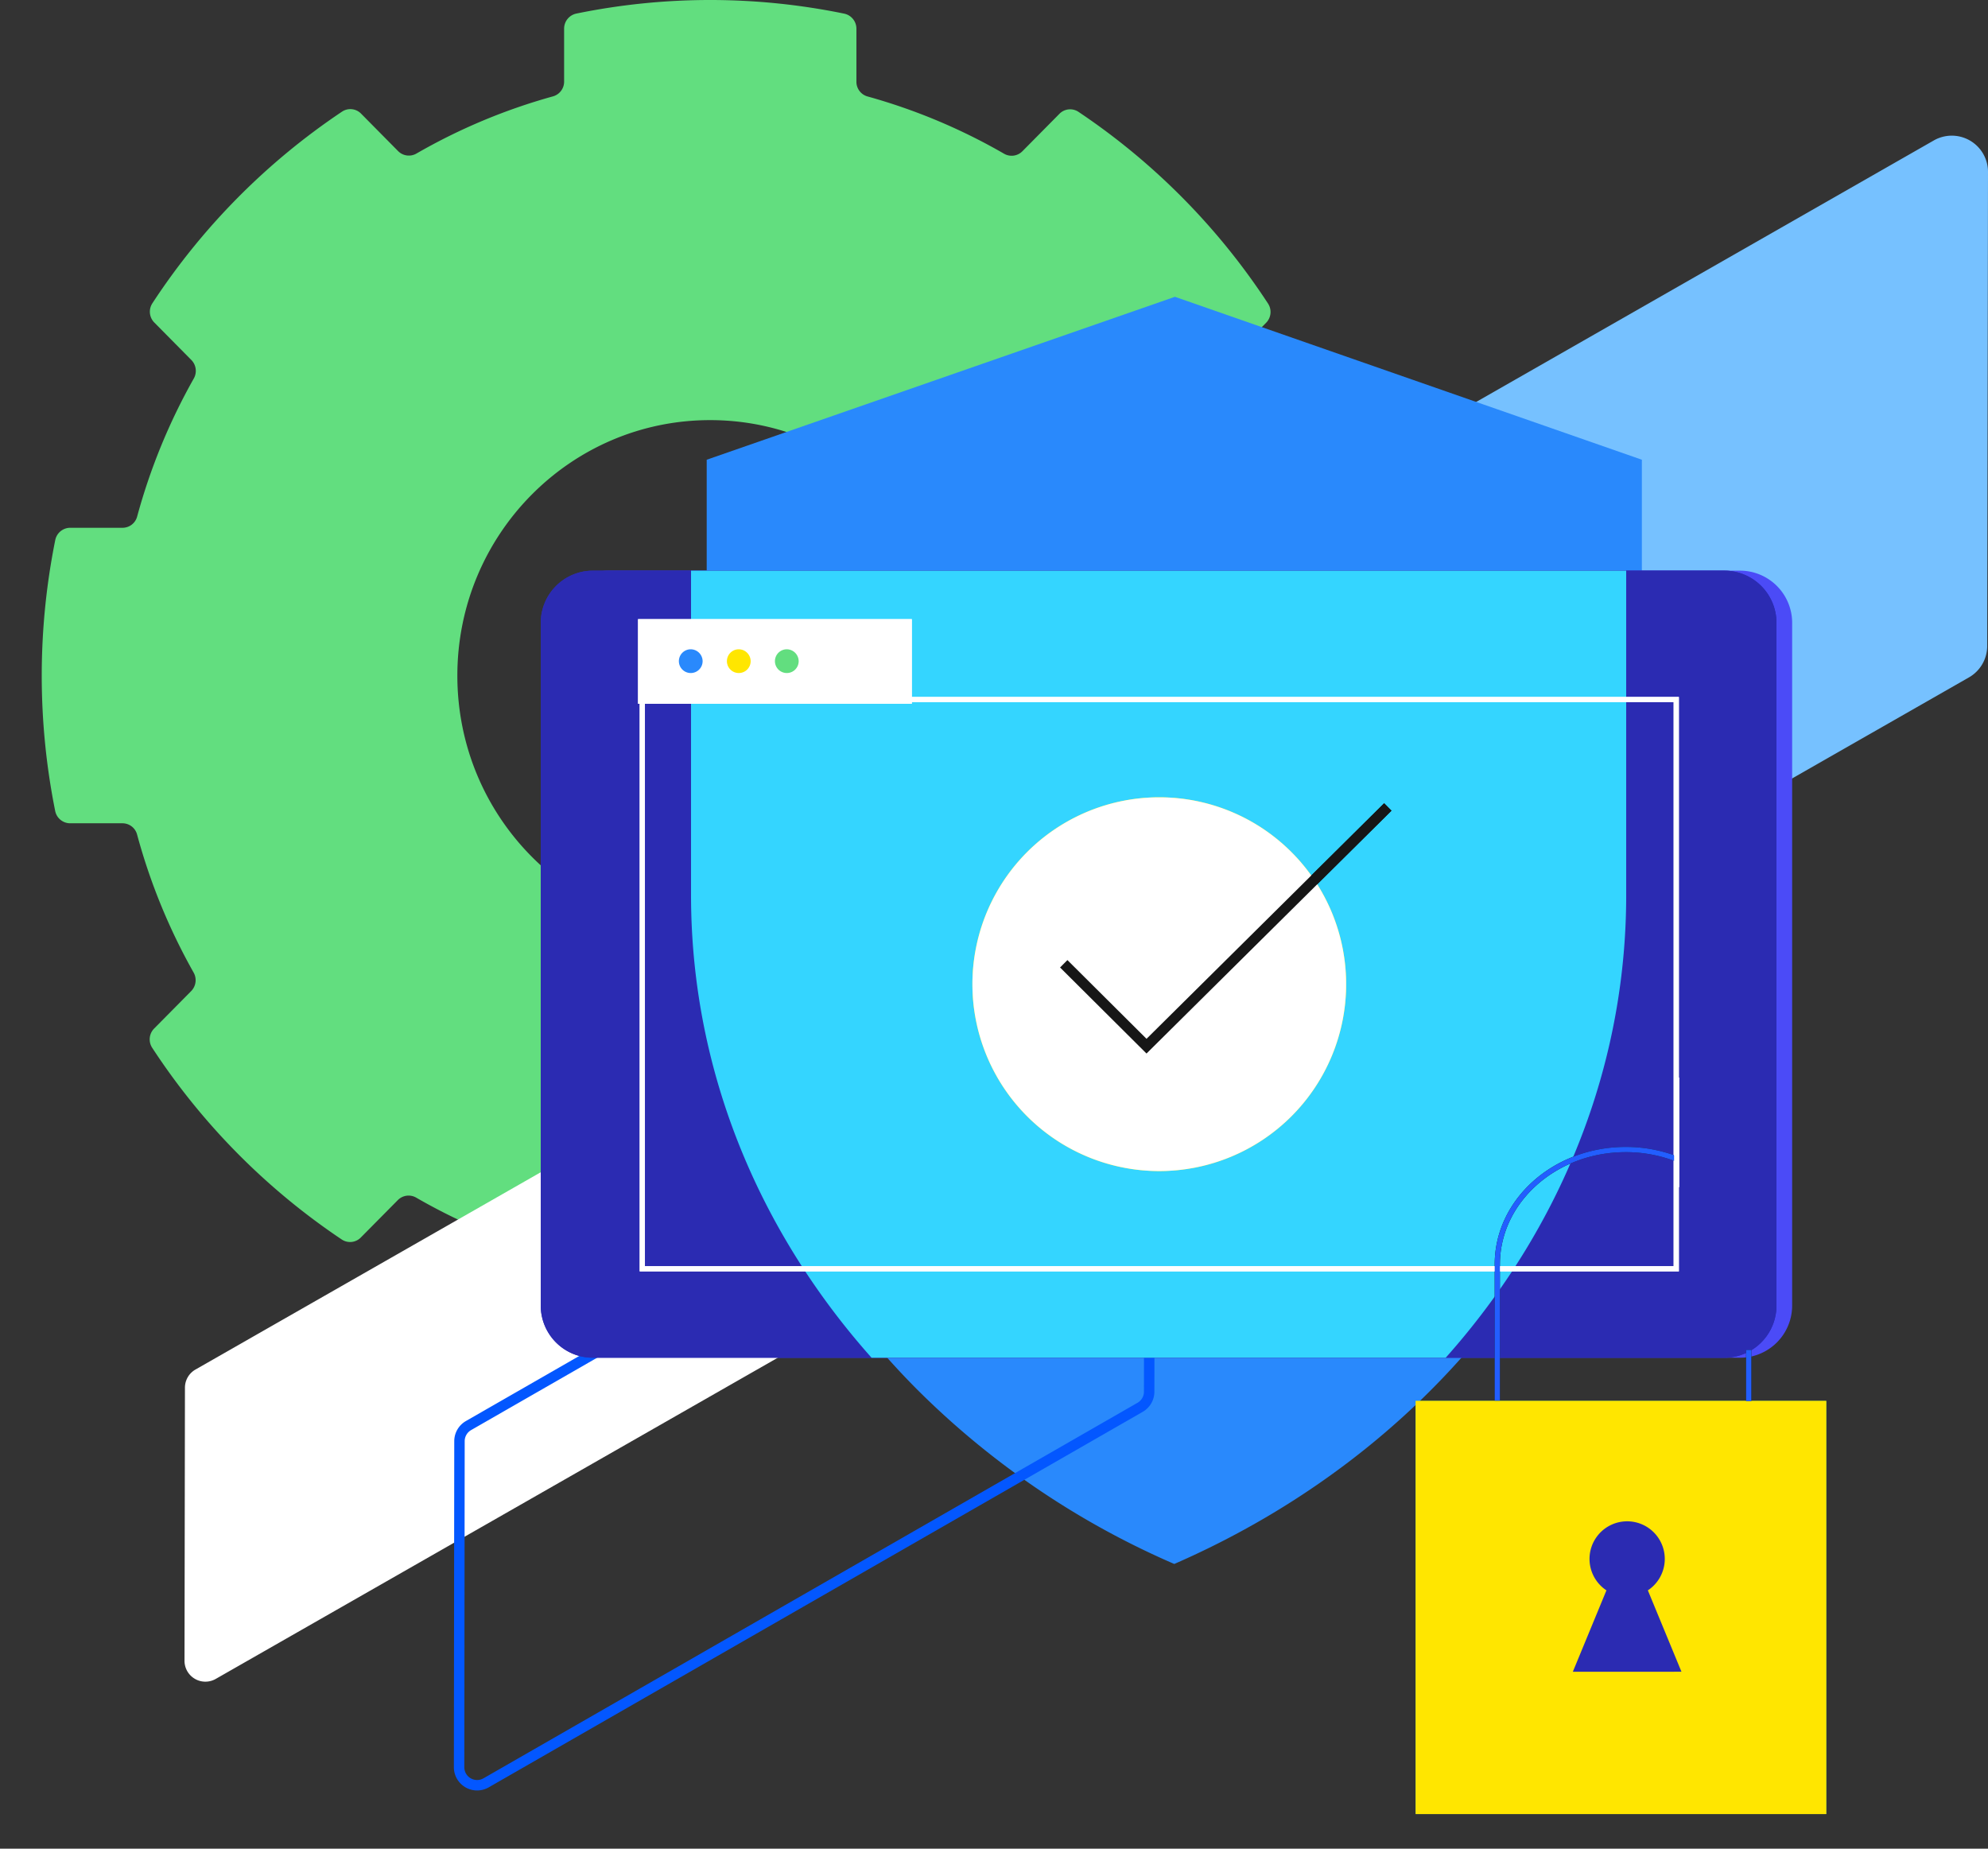
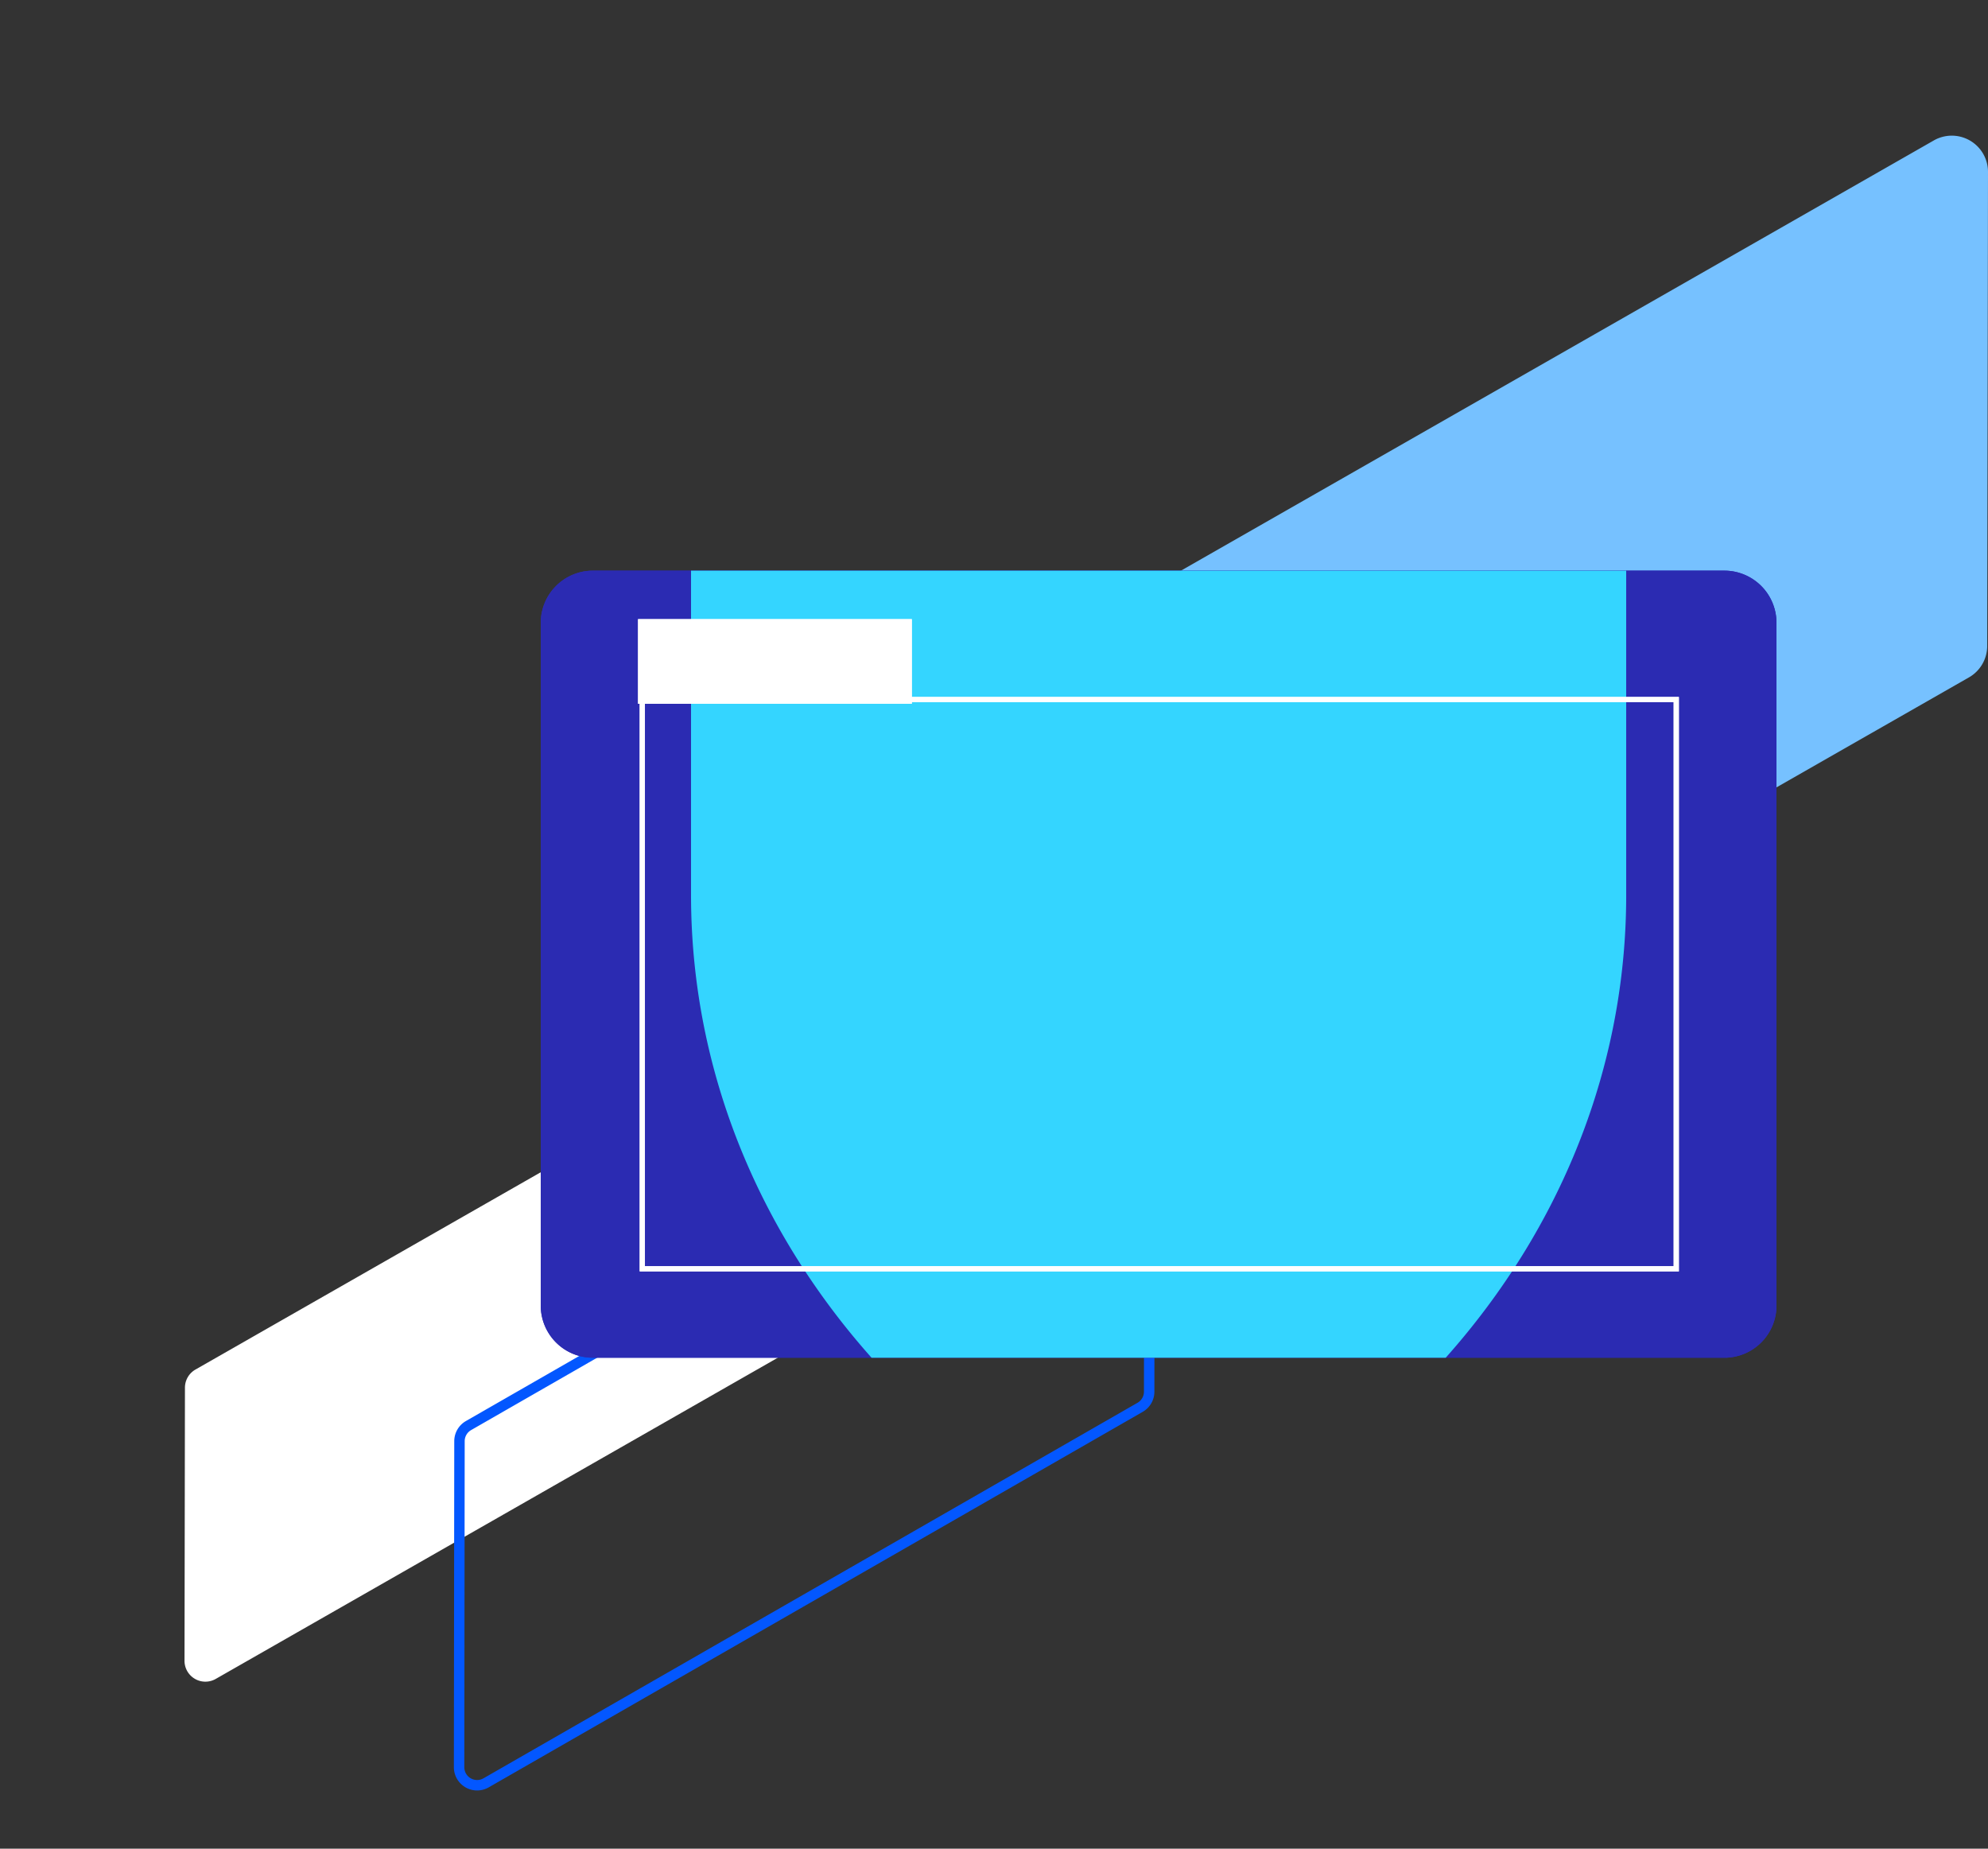
<svg xmlns="http://www.w3.org/2000/svg" viewBox="0 0 381.001 354.272">
  <rect x="0" y="0" width="381.001" height="354.272" fill="#333333" stroke="none" />
  <defs>
    <clipPath id="o3892__a">
-       <path d="M0 0h349.998v347.634H0z" class="o3892__a" transform="translate(.003)" />
-     </clipPath>
+       </clipPath>
    <clipPath id="o3892__b">
      <path d="M0 0h175.475v165.671H0z" class="o3892__a" />
    </clipPath>
    <clipPath id="o3892__c">
      <path d="M0 0h350.001v347.634H0z" class="o3892__a" />
    </clipPath>
    <clipPath id="o3892__d">
      <path d="M113.542 109.357a10 10 0 0 0-9.9 10.082v130.669a9.994 9.994 0 0 0 9.9 10.082h217.023a9.994 9.994 0 0 0 9.9-10.082V119.439a9.994 9.994 0 0 0-9.9-10.082Z" class="o3892__a" />
    </clipPath>
    <style>.o3892__a,.o3892__n,.o3892__p,.o3892__q,.o3892__r{fill:none}.o3892__c{clip-path:url(#o3892__a)}.o3892__d{fill:#62de7f}.o3892__e{fill:#2989fc}.o3892__h{fill:#fff}.o3892__q{stroke-width:2px}.o3892__k{fill:#2b2bb2}.o3892__n{stroke:#fff}.o3892__n,.o3892__p,.o3892__r{stroke-miterlimit:10}.o3892__o{fill:#ffe600}.o3892__p,.o3892__q{stroke:#161616}.o3892__r{stroke:#225eff}</style>
  </defs>
  <path d="M3.619 122.327 202.128 8.9a6.941 6.941 0 0 1 10.42 6.015l-.153 90.843a6.943 6.943 0 0 1-3.462 6L10.42 225.189A6.942 6.942 0 0 1 0 219.172l.146-90.847a6.941 6.941 0 0 1 3.473-6" style="fill:#76c1ff" transform="translate(168.453 18.033)" />
  <g class="o3892__c">
    <path d="M261.621 103.571a2.93 2.93 0 0 0-2.856-2.378h-10.04a2.9 2.9 0 0 1-2.8-2.141A115.086 115.086 0 0 0 235.087 72.6a2.978 2.978 0 0 1 .456-3.559l7.1-7.176a2.951 2.951 0 0 0 .385-3.679 129.5 129.5 0 0 0-36.351-36.76 2.874 2.874 0 0 0-3.64.388l-7.1 7.176a2.9 2.9 0 0 1-3.522.46 112.52 112.52 0 0 0-26.166-10.97 2.917 2.917 0 0 1-2.117-2.83V5.5a2.946 2.946 0 0 0-2.352-2.888 127.623 127.623 0 0 0-51.313-.012 2.946 2.946 0 0 0-2.354 2.886v10.149a2.925 2.925 0 0 1-2.12 2.828A112.438 112.438 0 0 0 79.821 29.42a2.9 2.9 0 0 1-3.522-.463l-7.1-7.18a2.874 2.874 0 0 0-3.64-.388 129.5 129.5 0 0 0-36.365 36.743 2.949 2.949 0 0 0 .383 3.679l7.1 7.18a2.976 2.976 0 0 1 .455 3.559A115.137 115.137 0 0 0 26.281 99a2.9 2.9 0 0 1-2.8 2.141h-10.04a2.933 2.933 0 0 0-2.857 2.378 131.71 131.71 0 0 0-.011 51.872 2.93 2.93 0 0 0 2.856 2.378h10.04a2.9 2.9 0 0 1 2.8 2.143 115.031 115.031 0 0 0 10.831 26.45 2.978 2.978 0 0 1-.456 3.559l-7.1 7.178a2.949 2.949 0 0 0-.385 3.677 129.485 129.485 0 0 0 36.351 36.76 2.874 2.874 0 0 0 3.64-.388l7.1-7.176a2.9 2.9 0 0 1 3.522-.46 112.478 112.478 0 0 0 26.167 10.968 2.923 2.923 0 0 1 2.118 2.83v10.147a2.944 2.944 0 0 0 2.352 2.888 127.612 127.612 0 0 0 51.318.011 2.946 2.946 0 0 0 2.354-2.886v-10.147a2.926 2.926 0 0 1 2.12-2.83 112.439 112.439 0 0 0 26.171-10.954 2.9 2.9 0 0 1 3.522.461l7.1 7.18a2.876 2.876 0 0 0 3.64.39A129.482 129.482 0 0 0 243 200.826a2.949 2.949 0 0 0-.383-3.679l-7.1-7.18a2.979 2.979 0 0 1-.455-3.561 114.959 114.959 0 0 0 10.851-26.449 2.9 2.9 0 0 1 2.8-2.141h10.04a2.933 2.933 0 0 0 2.857-2.378 131.724 131.724 0 0 0 .011-51.871M136.1 178.448c-26.756 0-48.447-21.925-48.447-48.969s21.691-48.97 48.447-48.97 48.447 21.925 48.447 48.97-21.691 48.969-48.447 48.969" class="o3892__d" />
    <path d="M135.44 88.1v83.436c0 36.415 15.28 69.641 40.419 94.828a159.1 159.1 0 0 0 49.19 33.345c53.054-23.133 89.615-71.832 89.615-128.173V88.1l-89.488-31.221Zm68.1 122.73 13.307-32.219a14.9 14.9 0 1 1 16.4 0l13.3 32.219Z" class="o3892__e" />
    <path d="M340.466 119.439v130.669a10 10 0 0 1-9.906 10.082H113.542a10 10 0 0 1-9.9-10.082V119.439a10 10 0 0 1 9.9-10.082h217.019a10 10 0 0 1 9.906 10.082" style="fill:#4b4bf7" transform="translate(3)" />
  </g>
  <path d="M2.085 73.86 116.464 8.506a4 4 0 0 1 6 3.466l-.088 52.343a4 4 0 0 1-1.995 3.456L6 133.128a4 4 0 0 1-6-3.467l.084-52.345a4 4 0 0 1 2-3.456" class="o3892__h" style="clip-path:url(#o3892__b)" transform="translate(35.361 188.601)" />
  <path d="M23.048 73.429 148.395 1.465a3.454 3.454 0 0 1 5.185 2.994l-.08 62.477a3.456 3.456 0 0 1-1.723 2.986L26.432 141.886a3.454 3.454 0 0 1-5.185-2.993l.073-62.48a3.453 3.453 0 0 1 1.728-2.984Z" style="stroke-width:2px;stroke:#0357ff;fill:none" transform="translate(66.738 199.76)" />
  <g style="clip-path:url(#o3892__c)">
    <path d="M113.542 109.357a10 10 0 0 0-9.906 10.082v130.669a9.994 9.994 0 0 0 9.9 10.082h217.027a9.994 9.994 0 0 0 9.9-10.082V119.439a10 10 0 0 0-9.9-10.082Z" class="o3892__k" />
    <path d="M113.542 109.357a10 10 0 0 0-9.906 10.082v130.669a10 10 0 0 0 9.9 10.082h217.027a9.994 9.994 0 0 0 9.9-10.082V119.439a9.994 9.994 0 0 0-9.9-10.082Z" class="o3892__k" />
  </g>
  <g style="clip-path:url(#o3892__d)">
    <path d="M132.438 88.1v83.436c0 36.413 15.282 69.641 40.419 94.828a159.127 159.127 0 0 0 49.191 33.336c53.053-23.133 89.613-71.831 89.613-128.171V88.1Z" style="fill:#34d5ff" />
  </g>
  <path d="M123.098 134.065h198.157v109.073H123.098z" class="o3892__n" />
  <path d="M122.283 118.65h52.469v16.213h-52.469z" class="o3892__h" />
  <g class="o3892__c">
    <path d="M134.657 126.757a2.275 2.275 0 1 1-2.274-2.332 2.3 2.3 0 0 1 2.274 2.326v.006" class="o3892__e" />
    <path d="M143.864 126.757a2.275 2.275 0 1 1-2.274-2.332 2.3 2.3 0 0 1 2.274 2.326v.006" class="o3892__o" />
    <path d="M153.066 126.757a2.275 2.275 0 1 1-2.274-2.332 2.3 2.3 0 0 1 2.274 2.326v.006M271.31 268.458h78.691v79.175H271.31z" class="o3892__d" />
    <path d="M335.141 258.686v9.829M286.96 268.4v-26.1c0-12.157 11.019-22.008 24.6-22.008a26.993 26.993 0 0 1 9.778 1.808" class="o3892__p" />
    <path d="m301.434 320.366 6.44-15.6a7.211 7.211 0 1 1 7.939 0l6.439 15.594Z" class="o3892__k" />
    <path d="M222.172 152.792a35.811 35.811 0 1 1-35.807 35.815 35.811 35.811 0 0 1 35.807-35.815Z" class="o3892__o" />
    <path d="m265.975 154.642-46.245 45.84-15.864-15.789" class="o3892__q" />
  </g>
  <path d="M123.098 134.065h198.157v109.073H123.098z" class="o3892__n" />
  <path d="M122.283 118.65h52.469v16.213h-52.469z" class="o3892__h" />
  <g class="o3892__c">
    <path d="M134.657 126.757a2.275 2.275 0 1 1-2.274-2.332 2.3 2.3 0 0 1 2.274 2.326v.006" class="o3892__e" />
    <path d="M143.864 126.757a2.275 2.275 0 1 1-2.274-2.332 2.3 2.3 0 0 1 2.274 2.326v.006" class="o3892__o" />
    <path d="M153.066 126.757a2.275 2.275 0 1 1-2.274-2.332 2.3 2.3 0 0 1 2.274 2.326v.006" class="o3892__d" />
    <path d="M271.31 268.458h78.691v79.175H271.31z" class="o3892__o" />
    <path d="M335.141 258.686v9.829M286.96 268.4v-26.1c0-12.157 11.019-22.008 24.6-22.008a26.993 26.993 0 0 1 9.778 1.808" class="o3892__r" />
-     <path d="m301.434 320.366 6.44-15.6a7.211 7.211 0 1 1 7.939 0l6.439 15.594Z" class="o3892__k" />
    <path d="M222.172 152.792a35.811 35.811 0 1 1-35.807 35.815 35.811 35.811 0 0 1 35.807-35.815Z" class="o3892__h" />
    <path d="m265.975 154.642-46.245 45.84-15.864-15.789" class="o3892__q" />
    <path d="M0 21V0" style="stroke:#fff;fill:none" transform="translate(321.338 206.5)" />
  </g>
</svg>